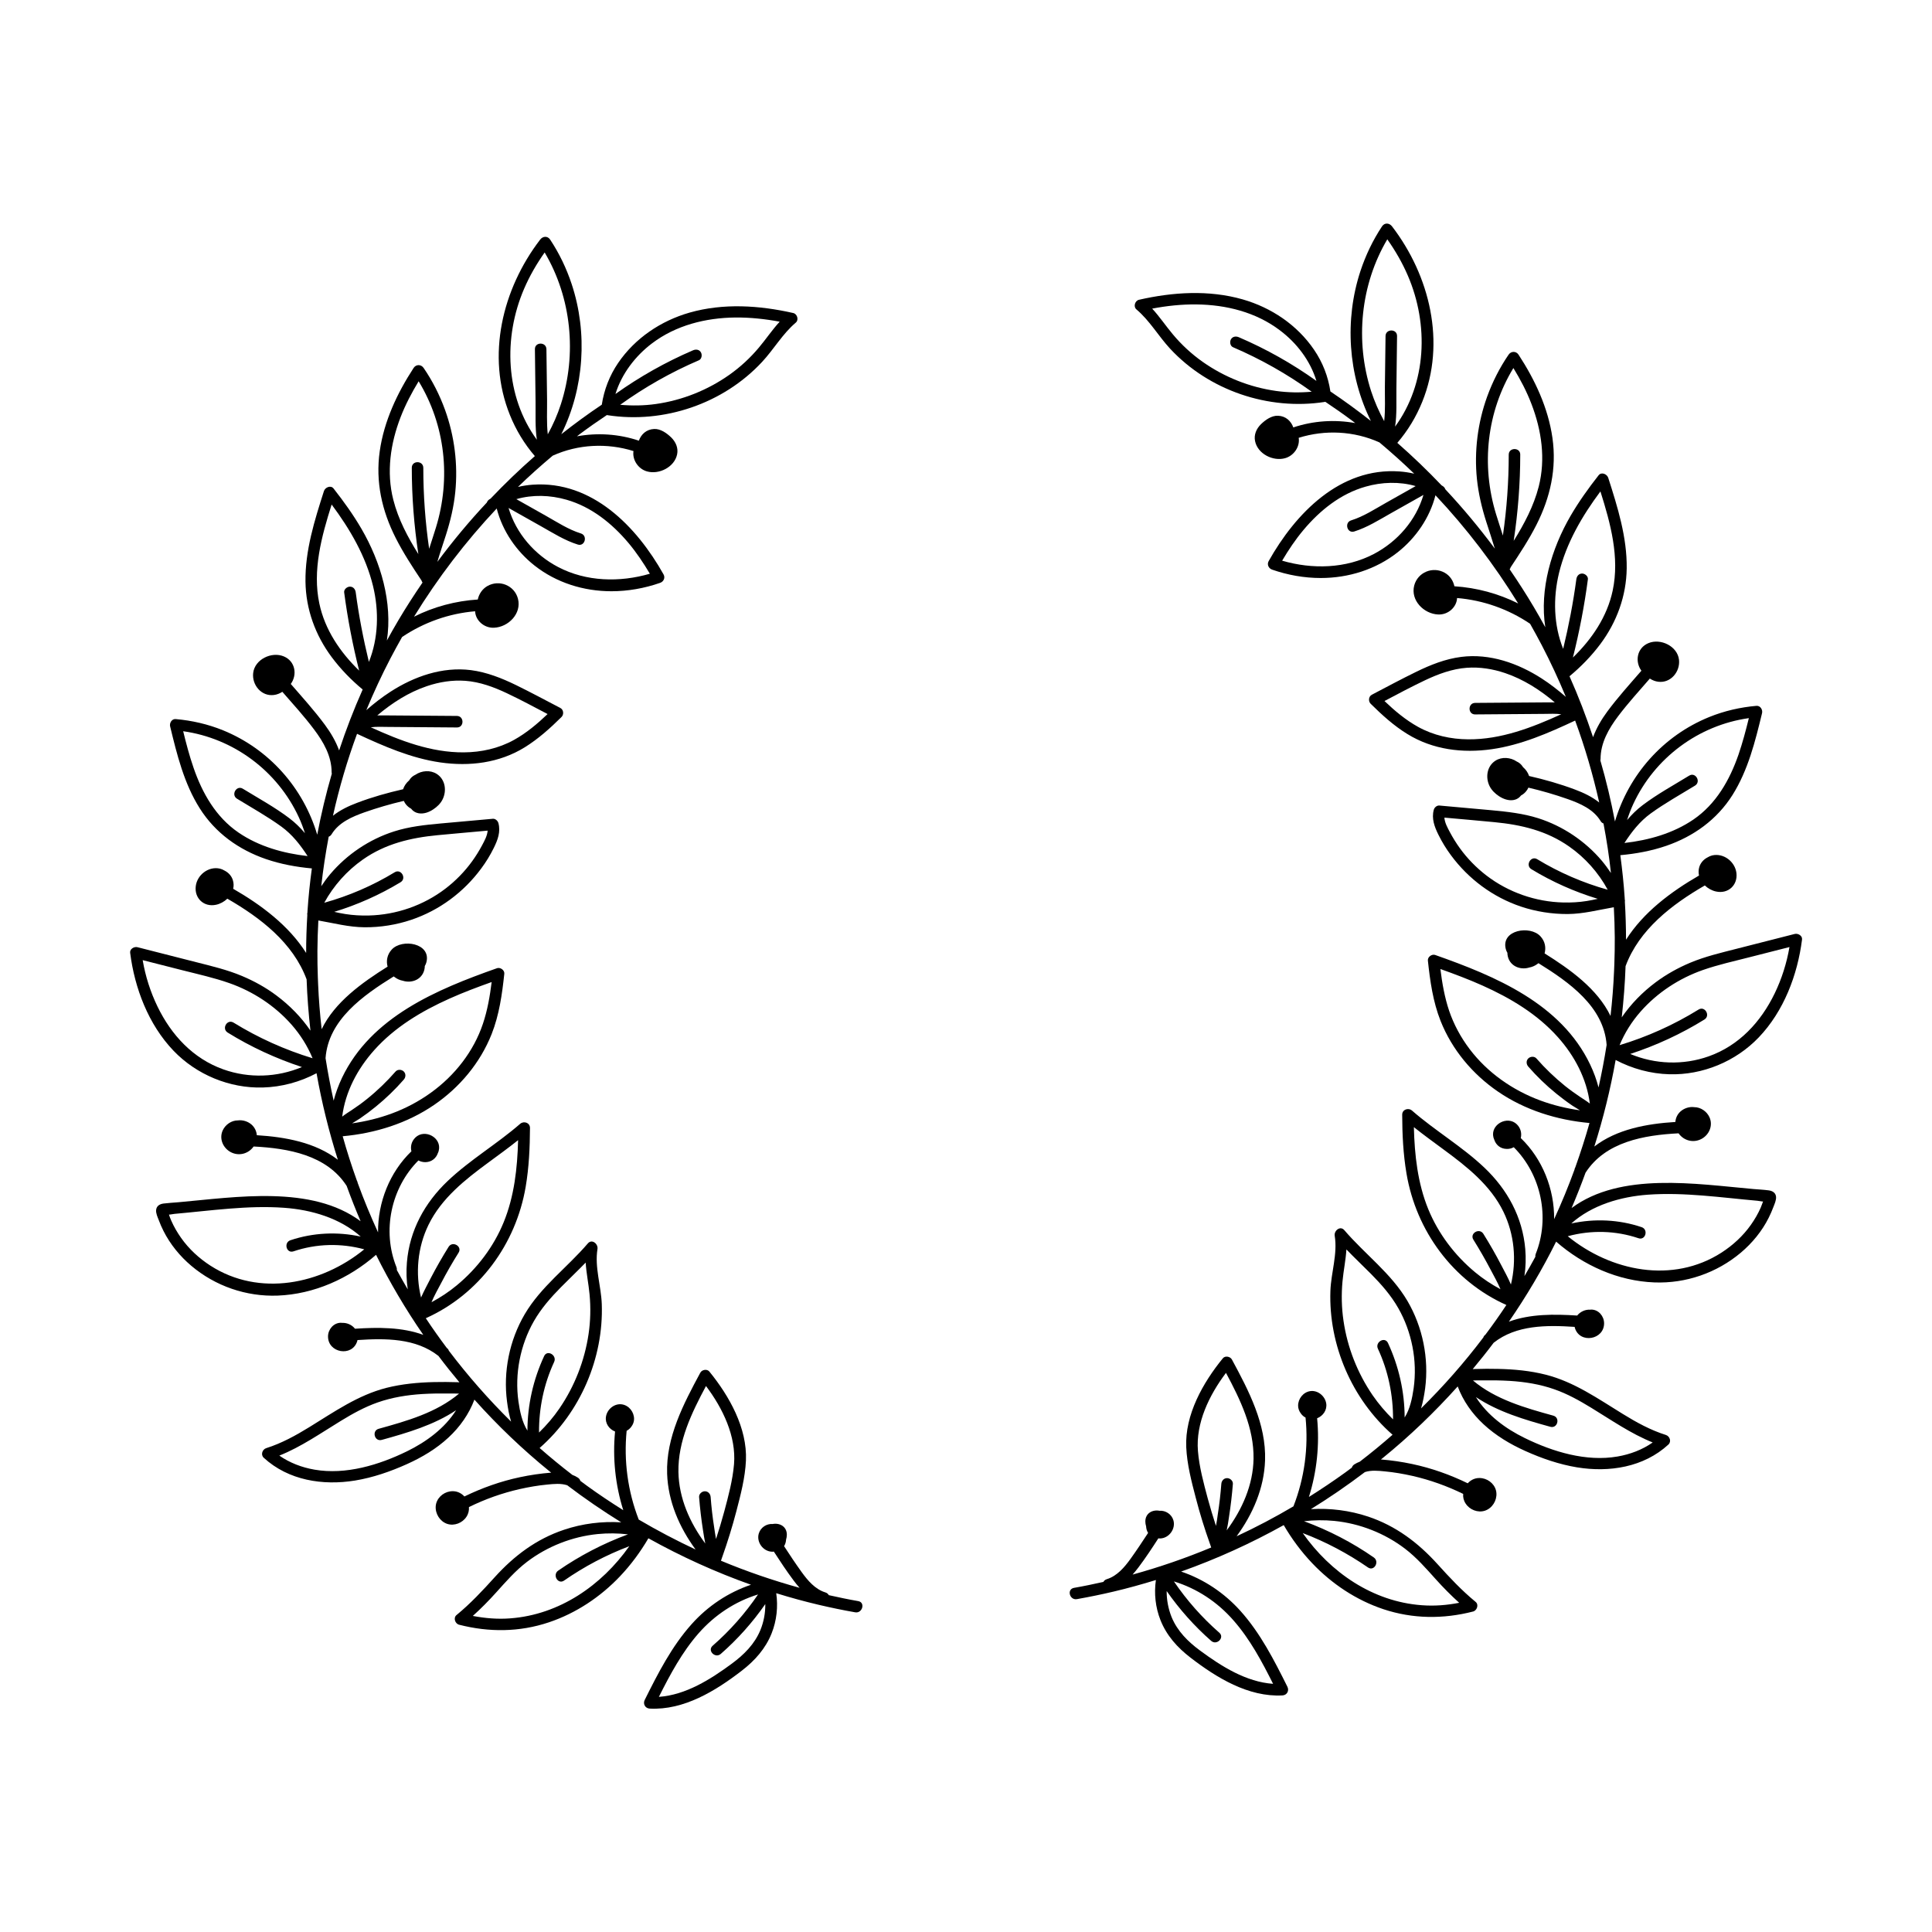
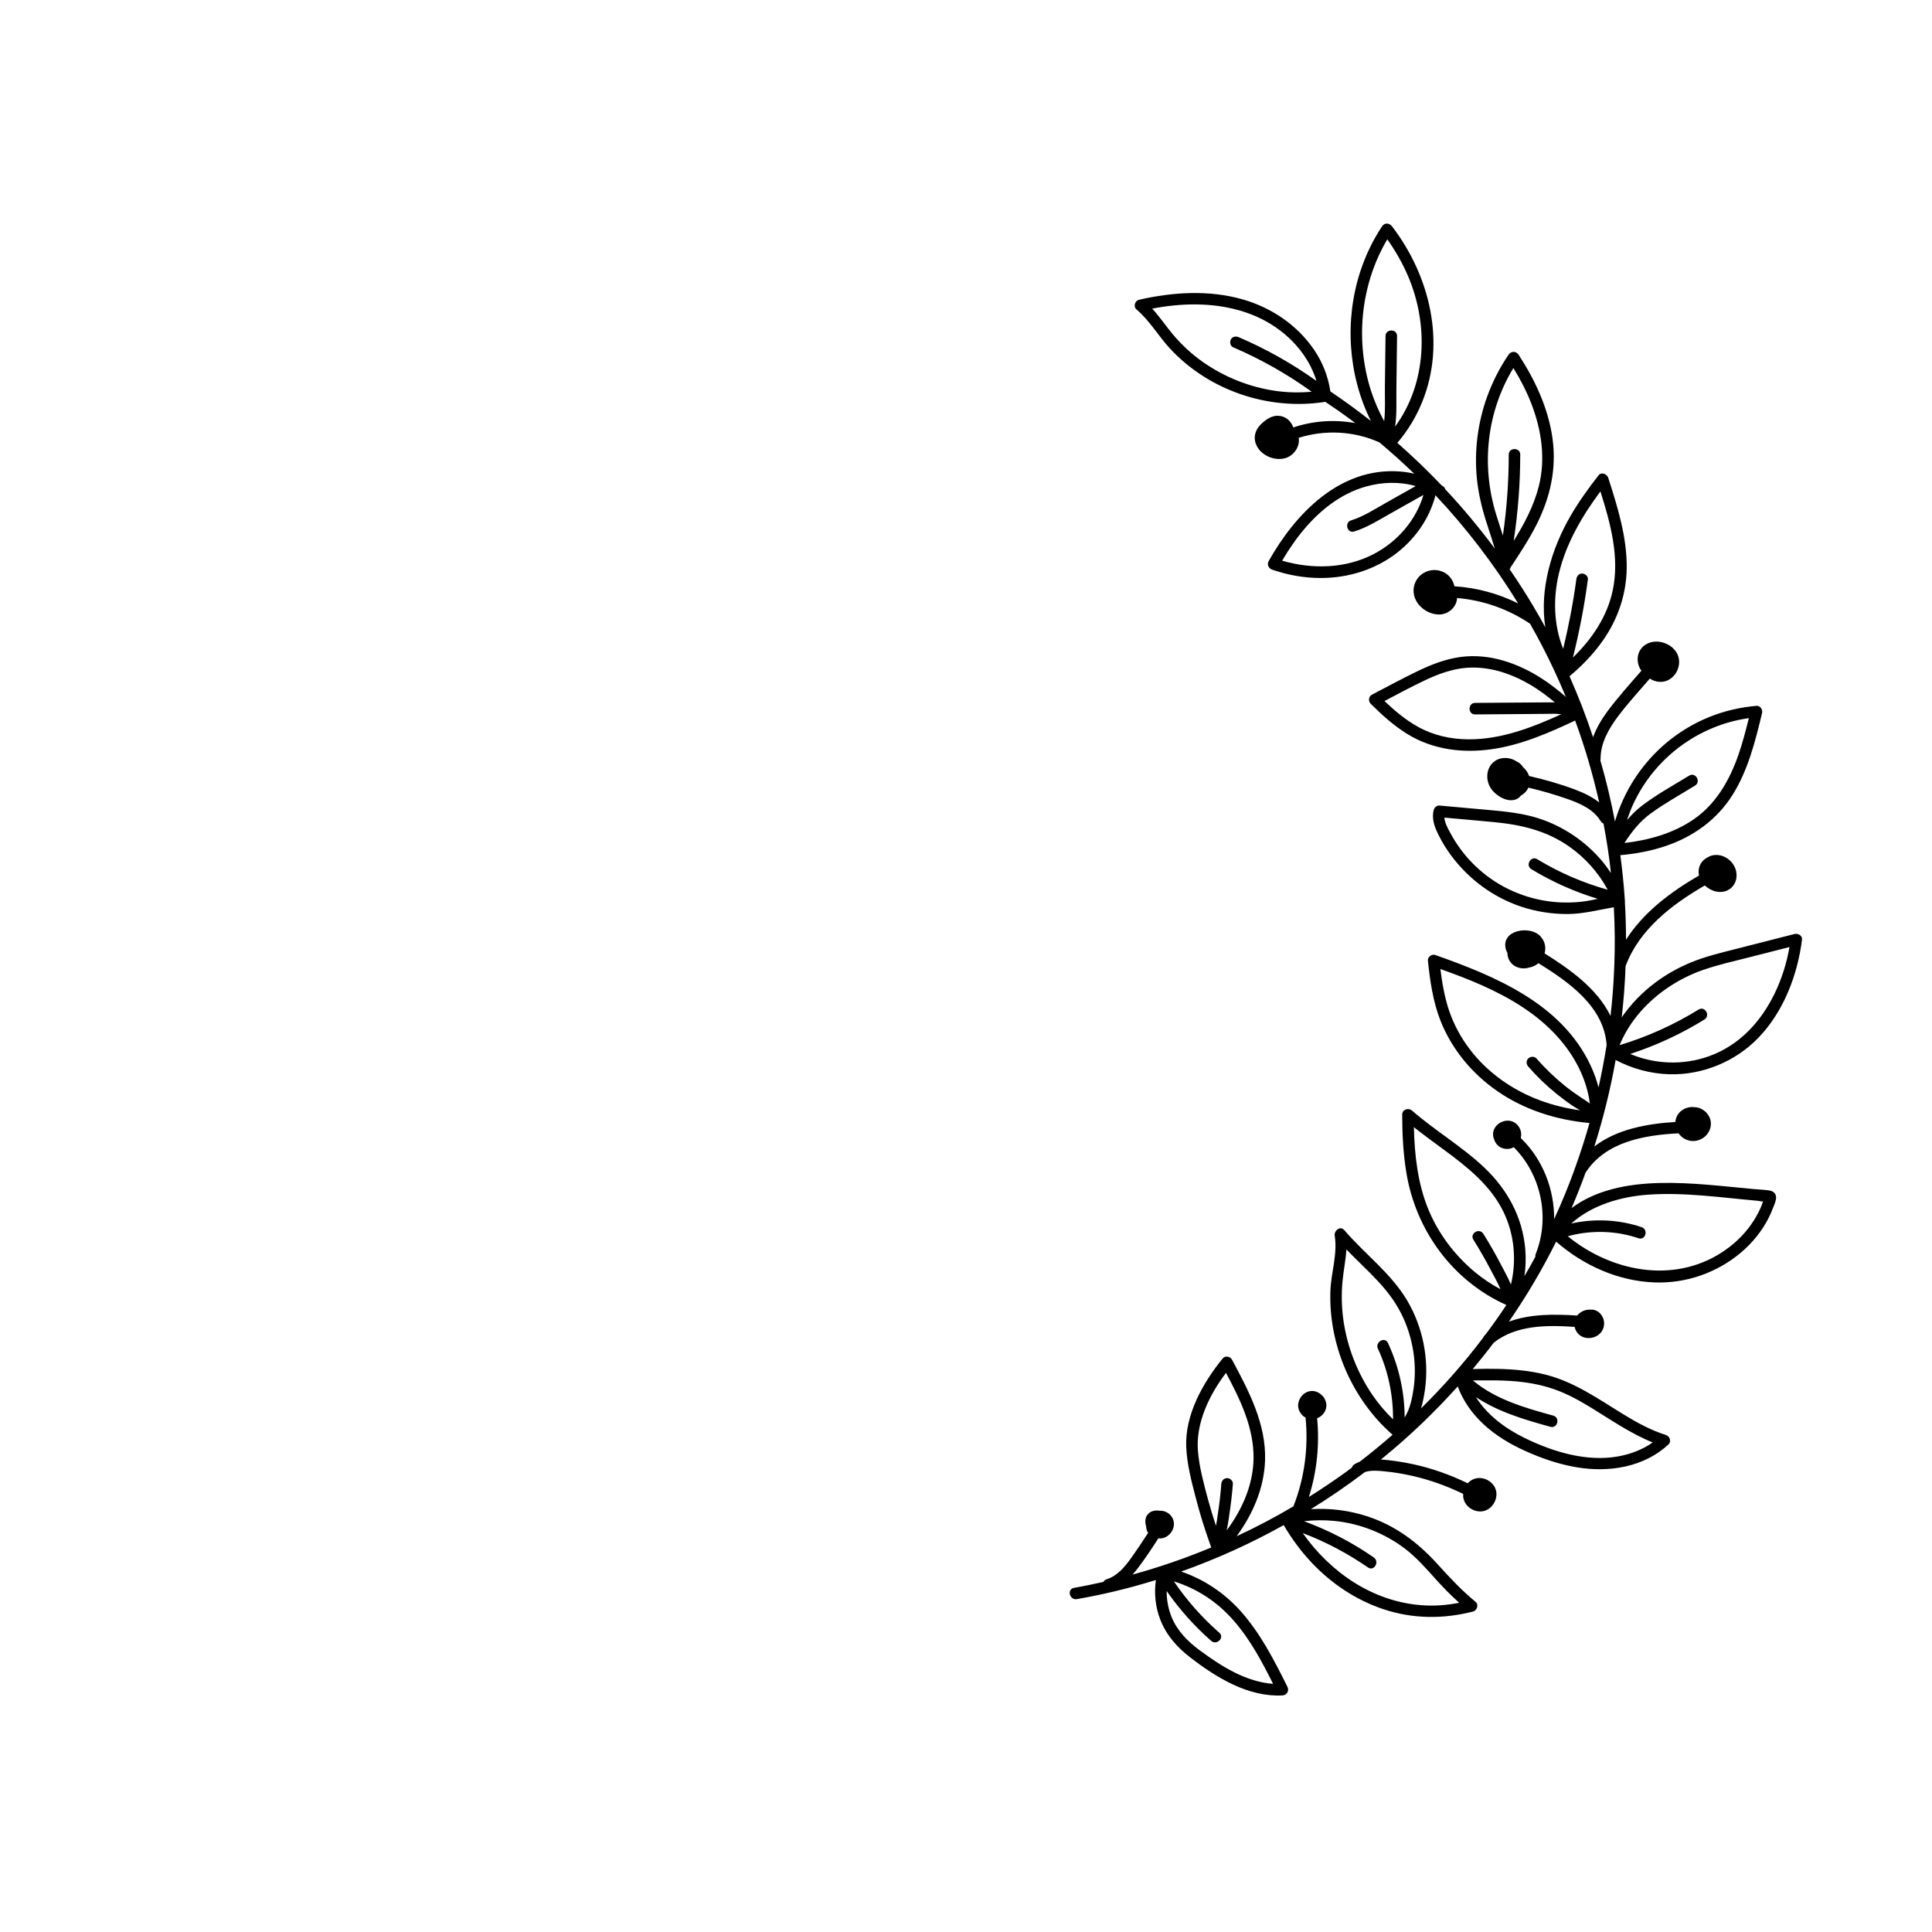
<svg xmlns="http://www.w3.org/2000/svg" fill="#000000" width="800px" height="800px" version="1.1" viewBox="144 144 512 512">
  <g>
-     <path d="m371.43 568.31c-2.613-0.453-5.211-1-7.789-1.578-0.172-0.312-0.453-0.578-0.891-0.719-2.754-0.844-4.691-3.16-6.32-5.414-1.609-2.238-3.144-4.535-4.644-6.852 0.328-0.516 0.5-1.125 0.531-1.738 0.125-0.422 0.203-0.844 0.203-1.266 0.016-2.207-1.91-3.223-3.769-2.863-1.578-0.125-3.191 0.891-3.676 2.551-0.641 2.238 1.125 4.66 3.441 4.785 0.156 0.016 0.297 0 0.438-0.016h0.125c1.672 2.582 3.379 5.164 5.227 7.633 0.5 0.672 1.031 1.328 1.594 1.957-7.086-1.957-14.047-4.348-20.836-7.18 0.094-0.281 0.188-0.547 0.281-0.828 0.016-0.031 0.016-0.047 0.031-0.078 1.422-4.019 2.691-8.086 3.769-12.219 1.141-4.379 2.332-8.902 2.535-13.438 0.375-8.605-4.426-17.113-9.699-23.574-0.609-0.75-1.973-0.5-2.394 0.312-4.441 8.242-9.121 17.113-8.793 26.766 0.25 7.352 3.238 14.219 7.539 20.086-5.148-2.41-10.168-5.051-15.062-7.93-2.91-7.508-3.988-15.535-3.207-23.527 0.5-0.266 0.922-0.641 1.25-1.094 0.438-0.578 0.719-1.297 0.719-2.019 0.016-1.863-1.344-3.613-3.207-3.894-2.004-0.297-3.926 1.281-4.238 3.254-0.281 1.738 0.828 3.332 2.41 3.941-0.672 7.023 0.062 14.141 2.176 20.852-3.285-2.066-6.508-4.207-9.652-6.492-0.578-0.422-1.141-0.844-1.723-1.281-0.094-0.312-0.281-0.609-0.641-0.844-0.469-0.312-0.953-0.547-1.469-0.734-2.973-2.285-5.867-4.66-8.684-7.133 10.777-9.434 16.973-23.824 16.473-38.121-0.172-4.832-1.926-9.793-1.141-14.609 0.219-1.344-1.453-2.769-2.551-1.484-5.445 6.367-12.422 11.434-16.723 18.754-4.066 6.93-5.742 15.234-4.691 23.184 0.219 1.723 0.547 3.551 1.078 5.289-5.945-5.867-11.465-12.141-16.504-18.801-0.062-0.234-0.219-0.469-0.469-0.672-0.031-0.016-0.047-0.031-0.078-0.062-1.926-2.566-3.785-5.195-5.555-7.867 14.156-6.352 23.887-19.648 26.469-34.836 0.875-5.148 1.109-10.371 1.141-15.598 0-1.391-1.641-1.926-2.613-1.078-6.148 5.352-13.266 9.512-19.195 15.141-6.102 5.789-10.105 13.109-10.809 21.555-0.203 2.394-0.125 4.801 0.219 7.164-1-1.688-1.957-3.41-2.894-5.129 0.031-0.219 0.016-0.469-0.094-0.75-3.863-9.605-1.453-21.008 5.82-28.281 0.547 0.297 1.203 0.469 1.926 0.453 1.656-0.062 2.785-1.109 3.223-2.394 0.094-0.203 0.188-0.406 0.234-0.641 0.875-3.457-3.707-5.914-6.195-3.488-1.062 1.047-1.344 2.41-1.047 3.644-5.758 5.539-8.918 13.531-8.84 21.492-1.973-4.301-3.785-8.668-5.398-13.125-0.016-0.203-0.094-0.406-0.219-0.625-1.391-3.863-2.644-7.773-3.754-11.73 8.605-0.781 17.082-3.41 24.246-8.32 6.758-4.629 12.188-11.105 15.219-18.738 2.019-5.098 2.785-10.574 3.363-16.004 0.109-0.953-1.062-1.785-1.941-1.469-15.926 5.617-33.352 12.859-41.078 29.062-0.922 1.957-1.672 3.973-2.207 6.039-0.828-3.723-1.547-7.492-2.144-11.262 0.734-10.168 9.98-16.645 18.066-21.664 0.016 0.016 0.031 0.031 0.062 0.047 0.094 0.078 0.188 0.141 0.281 0.203 0.594 0.438 1.297 0.75 2.066 0.891 2.457 0.797 5.445-0.406 5.805-3.473 0.016-0.125 0.016-0.266 0.016-0.406 0.188-0.328 0.344-0.672 0.438-1.047 1.266-5.035-6.445-6.305-9.184-3.348-1.25 1.359-1.516 3.035-1.109 4.535-6.789 4.254-14.016 9.418-17.473 16.582-0.453-3.957-0.766-7.914-0.938-11.902l-0.078-1.941c-0.078-2.301-0.125-4.598-0.109-6.914 0.016-2.691 0.109-5.383 0.25-8.055 4.098 0.703 8.039 1.77 12.25 1.801 4.176 0.031 8.398-0.641 12.359-1.973 7.445-2.504 13.906-7.305 18.566-13.625 1.266-1.703 2.379-3.519 3.316-5.43 1.031-2.082 1.863-4.269 1.219-6.602-0.172-0.594-0.812-1.188-1.469-1.125-4.629 0.422-9.246 0.828-13.875 1.25-4.144 0.375-8.336 0.828-12.328 2.113-6.523 2.082-12.453 6.07-16.879 11.293-0.875 1.031-1.656 2.113-2.394 3.223 0.484-4.394 1.156-8.777 1.973-13.125 0.297-0.109 0.562-0.312 0.766-0.641 1.895-3.129 5.398-4.644 8.715-5.82 3.41-1.203 6.898-2.207 10.418-3.035 0.188 0.391 0.422 0.781 0.75 1.141 0.375 0.406 0.766 0.703 1.188 0.922 0.438 0.578 1.047 1.031 1.895 1.203 1.406 0.281 2.848-0.25 4.004-1.031 0.984-0.656 1.895-1.516 2.426-2.582 1.172-2.301 0.766-5.32-1.516-6.789-1.703-1.094-4.019-0.906-5.664 0.219-0.203 0.094-0.406 0.203-0.609 0.344-0.438 0.297-0.766 0.688-1.047 1.141-0.75 0.641-1.312 1.453-1.609 2.348-4.113 0.938-8.195 2.082-12.141 3.582-2.301 0.859-4.551 1.941-6.445 3.441 1.641-7.367 3.769-14.625 6.383-21.711 7.055 3.285 14.312 6.461 22.07 7.586 7.742 1.109 15.645 0.156 22.387-4.019 3.582-2.223 6.742-5.066 9.73-8.023 0.672-0.672 0.562-1.941-0.312-2.394-3.91-2.035-7.789-4.129-11.73-6.055-3.801-1.848-7.758-3.426-11.984-3.973-7.539-0.953-15.031 1.672-21.305 5.727-2.254 1.453-4.379 3.113-6.398 4.879 1.926-4.644 4.051-9.23 6.383-13.703 1-1.91 2.035-3.801 3.098-5.68 5.789-3.894 12.438-6.242 19.352-6.82 0.078 2.348 2.301 4.473 4.988 4.363 3.832-0.156 7.383-3.754 6.367-7.68-0.906-3.519-4.926-5.164-8.086-3.379-1.375 0.781-2.254 2.129-2.566 3.582-5.883 0.375-11.637 1.91-16.895 4.551 6.305-10.262 13.656-19.898 21.914-28.672 1.531 5.977 5.195 11.309 10.012 15.109 5.789 4.566 13.031 6.82 20.383 6.82 4.379 0 8.762-0.781 12.906-2.223 0.938-0.328 1.422-1.344 0.906-2.254-7.117-12.672-18.93-24.871-34.68-23.762-1.312 0.094-2.613 0.297-3.894 0.594 2.973-2.879 6.055-5.633 9.215-8.289 6.727-3.035 14.391-3.41 21.398-1.219-0.359 2.316 1.25 4.754 3.598 5.398 3.191 0.891 7.258-1.141 7.961-4.504 0.359-1.688-0.344-3.301-1.547-4.488-1.172-1.141-2.832-2.332-4.535-2.254-2.066 0.094-3.441 1.406-4.051 3.098-5.305-1.785-10.965-2.144-16.41-1.156 0.25-0.188 0.5-0.391 0.75-0.578 2.348-1.754 4.754-3.441 7.195-5.066 0.062 0.016 0.109 0.031 0.172 0.047 14.906 2.301 30.66-3.035 40.953-14.125 3.113-3.348 5.414-7.43 8.918-10.402 0.875-0.734 0.391-2.316-0.672-2.551-8.98-2.035-18.52-2.66-27.469-0.109-7.602 2.176-14.453 6.773-18.93 13.344-2.269 3.332-3.723 7.086-4.332 11.059-3.676 2.457-7.258 5.082-10.73 7.82 6.07-12.188 7.039-26.828 2.754-39.766-1.375-4.16-3.285-8.148-5.711-11.809-0.688-1.031-1.941-0.922-2.644 0-10.027 13.078-14.344 30.816-8.023 46.477 1.609 3.988 3.816 7.648 6.617 10.902-4.082 3.566-7.992 7.336-11.73 11.262l-0.375 0.234c-0.312 0.219-0.516 0.5-0.609 0.797-4.676 4.988-9.059 10.246-13.125 15.738 0.688-2.363 1.5-4.707 2.254-7.07 1.188-3.723 2.098-7.492 2.488-11.387 0.75-7.336-0.203-14.891-2.707-21.82-1.422-3.926-3.316-7.68-5.68-11.121-0.656-0.969-1.988-1-2.644 0-4.348 6.664-7.852 14.125-8.98 22.055-1.156 8.086 0.562 15.785 4.238 23.027 1.988 3.926 4.394 7.602 6.836 11.262 0.047 0.203 0.141 0.375 0.266 0.531-2.238 3.269-4.379 6.586-6.398 9.996-1.047 1.77-2.066 3.566-3.051 5.367 1.547-10.059-1.609-20.789-6.742-29.613-2.176-3.738-4.707-7.258-7.383-10.668-0.75-0.969-2.238-0.297-2.551 0.672-2.488 7.758-5.004 15.754-4.894 23.996 0.094 7.32 2.613 14.219 6.977 20.055 2.379 3.176 5.129 6.008 8.18 8.539-2.348 5.273-4.426 10.668-6.242 16.145-0.875-2.426-2.223-4.691-3.769-6.789-2.785-3.769-5.961-7.273-9.043-10.824 1.754-2.379 1.25-6.008-1.848-7.305-3.238-1.359-7.711 0.797-8.117 4.41-0.359 3.16 2.191 6.242 5.477 5.82 0.812-0.094 1.578-0.406 2.254-0.844 2.848 3.269 5.789 6.492 8.383 9.949 2.519 3.332 4.676 7.086 4.676 11.371 0 0.141 0.016 0.281 0.047 0.391-1.547 5.32-2.832 10.715-3.863 16.16-3.691-12.406-12.75-22.699-24.965-27.672-4.004-1.625-8.242-2.598-12.547-2.973-1.031-0.094-1.688 1.047-1.469 1.941 1.801 7.445 3.691 15.141 7.836 21.695 4.113 6.523 10.324 10.98 17.566 13.469 3.926 1.344 8.023 2.098 12.156 2.473-0.516 3.754-0.906 7.523-1.156 11.309-0.016 0.125-0.016 0.25-0.016 0.375-0.078 0.234-0.078 0.453-0.031 0.656-0.203 3.348-0.312 6.695-0.312 10.059-4.613-7.273-11.871-12.703-19.336-17.004 0.172-0.719 0.156-1.484-0.078-2.269-0.359-1.172-1.188-2.035-2.207-2.551-0.375-0.234-0.781-0.406-1.219-0.516-3.035-0.703-6.07 1.672-6.414 4.676-0.375 3.207 2.191 5.586 5.383 4.894 1.094-0.234 2.16-0.812 2.988-1.609 8.746 5.035 17.41 11.668 21.008 21.383 0.156 4.535 0.516 9.074 1.016 13.578-2.441-3.566-5.492-6.68-9.012-9.309-2.816-2.113-5.914-3.816-9.152-5.18-3.91-1.641-8.039-2.613-12.156-3.66l-15.52-3.957c-0.859-0.219-2.066 0.453-1.941 1.469 1.188 9.402 4.848 19.008 11.48 25.953 6.086 6.367 14.875 10.012 23.684 9.762 4.973-0.141 9.84-1.453 14.234-3.785 1.375 7.758 3.269 15.426 5.648 22.934-5.93-4.582-13.891-6.039-21.477-6.508-0.078-1.016-0.516-2.004-1.344-2.769-0.969-0.875-2.363-1.328-3.66-1.156-1.688-0.016-3.332 1.094-4.051 2.691-0.969 2.191 0.109 4.66 2.191 5.742 2.098 1.078 4.566 0.453 5.961-1.438 0.016-0.031 0.031-0.047 0.047-0.078 9.137 0.469 19.383 2.238 24.668 10.449 1.141 3.16 2.379 6.273 3.691 9.355-13-9.668-33.008-6.383-48.242-5.035-1.312 0.109-2.66 0.188-3.957 0.344-1 0.125-1.879 0.609-1.988 1.703-0.094 0.891 0.391 1.895 0.703 2.707 0.359 0.969 0.781 1.941 1.25 2.863 1.785 3.535 4.363 6.695 7.367 9.23 6.367 5.383 14.562 8.211 22.902 7.898 9.652-0.375 18.836-4.504 26.062-10.809 3.66 7.367 7.852 14.453 12.516 21.211-5.664-2.066-11.984-2.019-18.098-1.625-0.797-1.016-2.113-1.609-3.379-1.547-0.125-0.016-0.234-0.031-0.375-0.031-1.926 0.016-3.363 1.738-3.394 3.582-0.062 4.426 6.43 5.57 7.742 1.281 0.031-0.094 0.031-0.188 0.062-0.281 7.383-0.484 15.426-0.547 21.461 4.207 1.785 2.379 3.644 4.707 5.555 6.992-0.172-0.016-0.344-0.016-0.531-0.031-2.082-0.062-4.16-0.078-6.227-0.031-4.223 0.094-8.492 0.5-12.594 1.531-7.539 1.926-13.875 6.383-20.414 10.402-3.613 2.223-7.352 4.285-11.418 5.57-1.047 0.328-1.547 1.754-0.672 2.551 6.539 6.008 15.66 7.43 24.184 6.039 4.754-0.781 9.371-2.379 13.75-4.348 4.004-1.801 7.82-4.066 11.043-7.07 3.004-2.785 5.414-6.195 6.852-10.027 6.117 6.852 12.781 13.219 19.93 19.023l0.422 0.328c-2.769 0.219-5.555 0.625-8.273 1.203-5.098 1.078-10.043 2.832-14.734 5.113-0.938-1.031-2.285-1.594-3.816-1.344-1.957 0.312-3.629 1.91-3.785 3.926-0.141 2.004 1.109 4.019 3.035 4.676 1.879 0.625 4.051-0.234 5.113-1.879 0.547-0.844 0.719-1.723 0.656-2.566 4.285-2.113 8.777-3.707 13.438-4.769 2.426-0.547 4.879-0.969 7.352-1.203 1.738-0.172 3.598-0.359 5.258 0.188 4.613 3.504 9.387 6.773 14.312 9.824-5.113-0.312-10.293 0.328-15.172 1.973-7.336 2.457-13.234 6.898-18.379 12.594-3.191 3.535-6.414 6.977-10.105 10.012-0.906 0.734-0.359 2.285 0.672 2.551 7.93 2.035 15.988 1.988 23.793-0.625 7.195-2.41 13.656-6.711 18.867-12.203 2.894-3.051 5.398-6.445 7.523-10.074 8.699 4.848 17.801 8.98 27.188 12.312-6.023 2.035-11.434 5.633-15.707 10.418-5.305 5.914-8.934 13.047-12.453 20.102-0.531 1.062 0.125 2.238 1.312 2.301 9.043 0.484 17.488-4.707 24.387-10.027 3.473-2.676 6.32-5.852 7.945-9.949 1.328-3.363 1.723-7.039 1.203-10.605 3.723 1.156 7.492 2.191 11.277 3.082 3.207 0.75 6.43 1.422 9.668 1.988 1.902 0.316 2.731-2.641 0.789-2.969zm-131.27-196.52c5.977-4.191 12.656-5.773 19.836-6.461 4.41-0.422 8.824-0.797 13.234-1.203-0.094 1.359-0.844 2.707-1.469 3.879-0.781 1.469-1.656 2.879-2.629 4.223-1.973 2.738-4.394 5.211-7.07 7.258-5.82 4.457-13.031 6.961-20.352 7.133-2.066 0.047-4.16-0.062-6.211-0.391-0.984-0.156-1.957-0.359-2.926-0.578 6.164-1.879 12.078-4.519 17.582-7.852 1.672-1.016 0.141-3.66-1.547-2.644-5.836 3.551-12.109 6.258-18.676 8.086 2.469-4.519 6.004-8.492 10.227-11.449zm24.918-38.059c-4.223-0.031-8.461-0.062-12.688-0.094-2.113-0.016-4.223-0.031-6.336-0.047h-2.066c3.926-3.316 8.289-6.117 13.156-7.758 3.285-1.109 6.711-1.656 10.168-1.406 3.863 0.281 7.57 1.656 11.043 3.301 3.644 1.723 7.195 3.629 10.762 5.508-2.723 2.598-5.602 5.019-8.902 6.852-4.082 2.254-8.652 3.269-13.297 3.301-8.684 0.062-16.863-3.098-24.652-6.648 1.484-0.188 3.019-0.109 4.519-0.094 2.035 0.016 4.066 0.031 6.102 0.047 4.066 0.031 8.133 0.062 12.203 0.094 1.961 0.027 1.961-3.039-0.012-3.055zm51.715-98.738c6.336-4.801 14.25-6.773 22.102-6.852 3.941-0.031 7.867 0.391 11.73 1.109-1.973 2.144-3.598 4.582-5.477 6.82-2.301 2.754-4.957 5.211-7.883 7.273-5.773 4.066-12.484 6.742-19.477 7.727-3.113 0.438-6.289 0.484-9.434 0.203 6.508-4.676 13.484-8.637 20.852-11.793 0.766-0.328 0.922-1.438 0.547-2.098-0.453-0.781-1.328-0.875-2.098-0.547-7.242 3.113-14.125 6.992-20.555 11.574 1.652-5.344 5.25-10.055 9.691-13.418zm-33.898-14.469c1.453-3.394 3.316-6.602 5.445-9.621 7.102 12 8.59 26.938 4.301 40.203-0.891 2.769-2.066 5.445-3.473 7.992-0.344-3.019-0.156-6.164-0.188-9.121-0.062-4.473-0.109-8.965-0.172-13.438-0.031-1.973-3.082-1.973-3.051 0l0.172 13.938c0.047 3.285-0.156 6.742 0.344 10.059-8.383-11.477-8.945-27.074-3.379-40.012zm15.035 64.84c-3.316-1.031-6.32-3.019-9.324-4.707-2.598-1.453-5.18-2.926-7.773-4.379 4.285-1.234 8.949-1.094 13.297 0.156 6.586 1.879 12.078 6.289 16.426 11.465 2.129 2.535 3.973 5.305 5.664 8.148-7.977 2.332-16.863 2.129-24.324-1.785-6.242-3.269-11.121-8.902-13.125-15.645 2.879 1.625 5.758 3.238 8.637 4.863 3.144 1.77 6.258 3.754 9.715 4.832 1.887 0.586 2.684-2.371 0.809-2.949zm-44.801-17.41c0 7.664 0.594 15.312 1.738 22.887-2.816-4.504-5.32-9.215-6.633-14.375-1.879-7.336-0.766-14.938 1.926-21.914 1.281-3.316 2.941-6.477 4.785-9.512 7.07 11.637 8.59 25.719 4.582 38.762-0.578 1.879-1.203 3.754-1.801 5.633-1.031-7.102-1.547-14.266-1.547-21.445 0-1.992-3.051-2.008-3.051-0.035zm-13.953 53.766c-5.035-4.879-9.074-10.824-10.543-17.754-1.879-8.809 0.578-17.801 3.254-26.266 4.863 6.523 9.059 13.703 10.98 21.648 1.594 6.617 1.422 13.766-1.109 20.07-1.469-6.07-2.66-12.219-3.488-18.426-0.109-0.828-0.625-1.516-1.531-1.531-0.734 0-1.641 0.703-1.531 1.531 0.918 6.977 2.246 13.891 3.969 20.727zm-31.961 42.922c-6.008-4.098-9.621-10.465-11.934-17.207-1.094-3.16-1.941-6.398-2.738-9.652 13.328 1.863 24.965 10.512 30.629 22.762 0.641 1.375 1.172 2.801 1.641 4.254-1.219-1.438-2.566-2.769-4.129-3.957-3.863-2.926-8.195-5.289-12.328-7.82-1.672-1.031-3.223 1.609-1.547 2.644 3.926 2.41 8.008 4.676 11.746 7.383 2.926 2.129 5.035 4.863 6.961 7.82-6.457-0.734-12.902-2.535-18.301-6.227zm-2.879 53c6.164 3.816 12.781 6.867 19.68 9.137-6.586 2.754-14.016 3.035-20.805 0.625-8.039-2.848-13.812-9.105-17.473-16.66-1.879-3.879-3.207-8.039-3.926-12.297l10.574 2.691c4.129 1.047 8.336 1.973 12.375 3.394 6.289 2.207 12.078 5.992 16.488 10.996 2.332 2.644 4.238 5.664 5.586 8.918-7.352-2.238-14.375-5.398-20.93-9.434-1.711-1.047-3.242 1.594-1.57 2.629zm38.828 4.66c5.445-6.102 12.547-10.34 19.945-13.656 3.66-1.641 7.414-3.051 11.184-4.394-0.469 3.754-1.109 7.477-2.316 11.059-1.219 3.644-3.082 7.07-5.414 10.137-4.754 6.273-11.434 10.949-18.785 13.656-3.394 1.25-6.914 2.098-10.48 2.598 0.688-0.453 1.438-0.844 2.051-1.266 1.469-1 2.894-2.066 4.269-3.191 2.66-2.16 5.129-4.551 7.383-7.133 0.547-0.625 0.609-1.547 0-2.16-0.547-0.547-1.609-0.625-2.16 0-2.316 2.644-4.848 5.098-7.586 7.289-1.312 1.062-2.691 2.051-4.113 2.988-0.828 0.547-1.688 1.062-2.457 1.688 0.816-6.57 4.051-12.668 8.48-17.613zm-43.395 57.113c-3.004-1.941-5.711-4.426-7.773-7.352-1.016-1.438-1.91-2.973-2.613-4.582-0.234-0.516-0.422-1.047-0.609-1.594 0.5-0.016 1.078-0.172 1.516-0.203 9.574-0.844 19.367-2.301 28.984-1.609 7.289 0.516 14.859 2.754 20.32 7.633-6.164-1.344-12.641-1.047-18.629 0.969-1.863 0.625-1.062 3.582 0.812 2.941 6.086-2.051 12.594-2.207 18.754-0.531-11.414 9.316-27.809 12.664-40.762 4.328zm55.812 8.445c-1.547-6.414-0.938-13.312 1.988-19.289 3.441-7.039 9.715-11.984 15.895-16.52 2.629-1.941 5.289-3.848 7.836-5.898-0.188 7.398-1 14.844-3.816 21.742-2.644 6.492-7.023 12.25-12.406 16.707-2.082 1.738-4.348 3.223-6.727 4.504 0.734-1.77 1.703-3.457 2.566-5.098 1.422-2.738 2.973-5.43 4.613-8.039 1.047-1.672-1.594-3.207-2.644-1.547-1.688 2.707-3.285 5.492-4.754 8.32-0.828 1.645-1.781 3.352-2.551 5.117zm-10.418 37.73c6.789-1.879 13.828-3.941 19.711-7.867-3.035 4.801-7.867 8.367-13.016 10.887-7.398 3.613-16.223 6.305-24.512 4.863-3.348-0.578-6.555-1.801-9.324-3.723 5.805-2.316 10.965-5.945 16.301-9.199 3.098-1.895 6.305-3.676 9.73-4.879 3.816-1.344 7.836-1.988 11.855-2.238 2.332-0.141 4.66-0.172 6.992-0.141 0.891 0.016 1.816-0.016 2.754 0.031-6.008 5.051-13.859 7.258-21.305 9.324-1.891 0.52-1.094 3.473 0.812 2.941zm43.035-22.211c-2.879 6.211-4.41 12.938-4.426 19.758-1.422-2.269-2.004-5.129-2.379-7.711-0.516-3.66-0.406-7.445 0.312-11.074 0.703-3.582 1.957-7.039 3.769-10.215 1.926-3.363 4.473-6.273 7.195-9.027 2.16-2.191 4.394-4.301 6.539-6.508 0.172 2.816 0.766 5.586 1.031 8.43 0.328 3.488 0.25 7.039-0.266 10.512-1.047 7.055-3.691 13.812-7.711 19.695-1.578 2.316-3.41 4.441-5.414 6.398-0.047-6.445 1.281-12.844 4.004-18.707 0.816-1.785-1.828-3.336-2.656-1.551zm-8.918 69.5c-3.41 0.266-6.695-0.016-9.98-0.641 2.176-1.957 4.223-4.035 6.18-6.211 2.582-2.863 5.113-5.789 8.195-8.133 5.383-4.098 11.984-6.68 18.707-7.352 2.691-0.266 5.383-0.234 8.039 0.078-6.539 2.41-12.75 5.633-18.488 9.605-1.609 1.109-0.078 3.769 1.547 2.644 5.383-3.738 11.168-6.789 17.285-9.105-7.332 10.402-18.516 18.129-31.484 19.113zm53.969-24.184c-0.422-2.644-0.719-5.289-0.922-7.961-0.062-0.828-0.656-1.531-1.531-1.531-0.781 0-1.594 0.703-1.531 1.531 0.234 2.941 0.578 5.867 1.031 8.777 0.188 1.156 0.359 2.363 0.609 3.535-4.098-5.508-6.992-12.016-7.117-18.945-0.141-8.18 3.519-15.707 7.305-22.793 4.441 5.898 8.039 13.297 7.43 20.711-0.359 4.238-1.5 8.477-2.598 12.578-0.656 2.441-1.391 4.848-2.176 7.258-0.203-1.062-0.344-2.144-0.5-3.16zm12.266 27.281c-1.531 3.738-4.379 6.555-7.586 8.918-5.648 4.16-12.172 8.289-19.32 8.793 2.973-5.93 6.148-11.855 10.527-16.848 4.285-4.863 9.652-8.414 15.754-10.293-3.41 5.019-7.445 9.59-12.031 13.594-1.484 1.297 0.688 3.457 2.16 2.16 4.457-3.894 8.414-8.336 11.793-13.203 0.031 2.359-0.406 4.688-1.297 6.879z" />
    <path d="m429.38 567.79c3.238-0.578 6.477-1.234 9.668-1.988 3.801-0.891 7.555-1.941 11.277-3.082-0.516 3.566-0.125 7.242 1.203 10.605 1.625 4.113 4.473 7.273 7.945 9.949 6.898 5.32 15.359 10.512 24.387 10.027 1.203-0.062 1.848-1.234 1.312-2.301-3.519-7.055-7.148-14.188-12.453-20.102-4.285-4.769-9.684-8.383-15.707-10.418 9.387-3.332 18.488-7.461 27.188-12.312 2.113 3.629 4.629 7.023 7.523 10.074 5.211 5.492 11.668 9.793 18.867 12.203 7.805 2.598 15.863 2.66 23.793 0.625 1.031-0.266 1.578-1.816 0.672-2.551-3.691-3.035-6.914-6.477-10.105-10.012-5.148-5.695-11.043-10.137-18.379-12.594-4.879-1.625-10.059-2.285-15.172-1.973 4.926-3.051 9.699-6.32 14.312-9.824 1.656-0.547 3.519-0.359 5.258-0.188 2.473 0.234 4.926 0.656 7.352 1.203 4.66 1.062 9.152 2.676 13.438 4.769-0.078 0.844 0.094 1.723 0.656 2.566 1.062 1.641 3.238 2.504 5.113 1.879 1.926-0.641 3.191-2.676 3.035-4.676-0.141-2.019-1.832-3.613-3.785-3.926-1.547-0.25-2.879 0.312-3.816 1.344-4.691-2.285-9.637-4.035-14.734-5.113-2.723-0.578-5.492-0.984-8.273-1.203l0.422-0.328c7.148-5.805 13.797-12.188 19.93-19.023 1.422 3.832 3.848 7.242 6.852 10.027 3.223 2.988 7.039 5.273 11.043 7.07 4.379 1.973 8.996 3.566 13.75 4.348 8.523 1.391 17.645-0.031 24.184-6.039 0.875-0.812 0.375-2.223-0.672-2.551-4.066-1.281-7.789-3.332-11.418-5.57-6.539-4.019-12.875-8.492-20.414-10.402-4.113-1.047-8.367-1.438-12.594-1.531-2.082-0.047-4.16-0.047-6.227 0.031-0.172 0-0.344 0.016-0.531 0.031 1.91-2.285 3.769-4.613 5.555-6.992 6.023-4.754 14.078-4.691 21.461-4.207 0.016 0.094 0.031 0.188 0.062 0.281 1.312 4.285 7.805 3.144 7.742-1.281-0.031-1.863-1.469-3.582-3.394-3.582-0.125 0-0.25 0.016-0.359 0.031-1.25-0.078-2.566 0.531-3.379 1.547-6.117-0.391-12.438-0.453-18.098 1.625 4.66-6.758 8.855-13.844 12.516-21.211 7.227 6.305 16.41 10.449 26.062 10.809 8.336 0.312 16.52-2.519 22.902-7.898 3.019-2.551 5.602-5.695 7.367-9.23 0.469-0.938 0.891-1.895 1.25-2.863 0.312-0.812 0.781-1.816 0.703-2.707-0.109-1.094-0.984-1.578-1.988-1.703-1.312-0.172-2.644-0.234-3.957-0.344-15.234-1.344-35.242-4.613-48.242 5.035 1.312-3.082 2.551-6.195 3.691-9.355 5.289-8.227 15.551-9.98 24.668-10.449 0.016 0.031 0.031 0.047 0.047 0.078 1.391 1.895 3.863 2.519 5.961 1.438 2.082-1.078 3.16-3.551 2.191-5.742-0.703-1.594-2.363-2.707-4.051-2.707-1.297-0.172-2.691 0.281-3.66 1.156-0.828 0.75-1.266 1.738-1.344 2.769-7.586 0.469-15.551 1.926-21.477 6.508 2.379-7.508 4.269-15.172 5.648-22.934 4.394 2.316 9.262 3.644 14.234 3.785 8.809 0.25 17.598-3.394 23.684-9.762 6.633-6.93 10.293-16.551 11.48-25.953 0.125-1.016-1.078-1.688-1.941-1.469l-15.52 3.957c-4.098 1.047-8.227 2.019-12.156 3.66-3.238 1.359-6.336 3.082-9.152 5.18-3.504 2.613-6.57 5.742-9.012 9.309 0.5-4.504 0.859-9.043 1.016-13.578 3.598-9.699 12.281-16.348 21.008-21.383 0.828 0.797 1.879 1.375 2.988 1.609 3.191 0.688 5.758-1.688 5.383-4.894-0.359-3.004-3.379-5.367-6.414-4.676-0.438 0.109-0.844 0.281-1.219 0.516-1.016 0.516-1.848 1.391-2.207 2.551-0.234 0.781-0.234 1.547-0.078 2.269-7.461 4.316-14.719 9.73-19.336 17.004-0.016-3.348-0.109-6.711-0.312-10.059 0.047-0.203 0.031-0.422-0.031-0.656-0.016-0.125-0.016-0.25-0.016-0.375-0.25-3.785-0.656-7.555-1.156-11.309 4.129-0.375 8.227-1.125 12.156-2.473 7.242-2.488 13.453-6.945 17.566-13.469 4.129-6.555 6.039-14.25 7.836-21.695 0.219-0.891-0.438-2.019-1.469-1.941-4.316 0.375-8.539 1.344-12.547 2.973-12.234 4.973-21.289 15.266-24.965 27.672-1.031-5.445-2.316-10.84-3.863-16.16 0.031-0.125 0.047-0.25 0.047-0.391 0-4.285 2.16-8.039 4.676-11.371 2.613-3.457 5.555-6.68 8.383-9.949 0.672 0.438 1.438 0.75 2.254 0.844 3.285 0.406 5.82-2.676 5.477-5.82-0.406-3.613-4.879-5.773-8.117-4.41-3.082 1.297-3.598 4.926-1.848 7.305-3.082 3.551-6.258 7.055-9.043 10.824-1.547 2.098-2.879 4.363-3.769 6.789-1.816-5.477-3.894-10.871-6.242-16.145 3.051-2.535 5.805-5.367 8.18-8.539 4.363-5.852 6.883-12.75 6.977-20.055 0.109-8.227-2.41-16.238-4.894-23.996-0.312-0.984-1.801-1.641-2.551-0.672-2.676 3.41-5.195 6.93-7.383 10.668-5.129 8.809-8.305 19.539-6.742 29.613-0.984-1.801-2.004-3.598-3.051-5.367-2.019-3.41-4.16-6.727-6.398-9.996 0.125-0.156 0.219-0.328 0.266-0.531 2.426-3.66 4.848-7.336 6.836-11.262 3.676-7.242 5.398-14.922 4.238-23.027-1.125-7.93-4.629-15.41-8.98-22.055-0.656-1-1.988-0.969-2.644 0-2.363 3.457-4.254 7.195-5.68 11.121-2.504 6.93-3.457 14.484-2.707 21.82 0.406 3.894 1.297 7.664 2.488 11.387 0.75 2.363 1.547 4.691 2.254 7.07-4.082-5.492-8.461-10.746-13.125-15.738-0.094-0.297-0.297-0.578-0.609-0.797l-0.375-0.234c-3.738-3.926-7.648-7.68-11.73-11.262 2.801-3.254 5.004-6.914 6.617-10.902 6.32-15.66 2.004-33.398-8.023-46.477-0.703-0.922-1.957-1.031-2.644 0-2.426 3.66-4.332 7.648-5.711 11.809-4.269 12.938-3.316 27.578 2.754 39.766-3.473-2.738-7.055-5.352-10.73-7.82-0.594-3.973-2.051-7.727-4.332-11.059-4.473-6.57-11.324-11.168-18.93-13.344-8.949-2.551-18.488-1.941-27.469 0.109-1.062 0.25-1.547 1.816-0.672 2.551 3.519 2.973 5.82 7.055 8.918 10.402 10.293 11.09 26.047 16.426 40.953 14.125 0.062-0.016 0.109-0.031 0.172-0.047 2.441 1.625 4.848 3.316 7.195 5.066 0.25 0.188 0.5 0.391 0.75 0.578-5.445-0.984-11.105-0.625-16.41 1.156-0.609-1.688-1.988-3.019-4.051-3.098-1.703-0.078-3.363 1.109-4.535 2.254-1.203 1.188-1.91 2.801-1.547 4.488 0.703 3.379 4.769 5.398 7.961 4.504 2.348-0.656 3.973-3.082 3.598-5.398 7.008-2.191 14.672-1.816 21.398 1.219 3.16 2.66 6.242 5.414 9.215 8.289-1.281-0.297-2.582-0.5-3.894-0.594-15.754-1.125-27.562 11.09-34.68 23.762-0.5 0.906-0.016 1.926 0.906 2.254 4.144 1.438 8.508 2.223 12.906 2.223 7.352 0 14.578-2.254 20.383-6.82 4.832-3.816 8.492-9.152 10.012-15.109 8.258 8.777 15.598 18.41 21.914 28.672-5.258-2.629-11.012-4.176-16.895-4.551-0.312-1.453-1.172-2.801-2.566-3.582-3.144-1.785-7.164-0.141-8.086 3.379-1.016 3.926 2.551 7.523 6.367 7.68 2.691 0.109 4.91-2.019 4.988-4.363 6.93 0.578 13.578 2.926 19.352 6.82 1.062 1.879 2.098 3.769 3.098 5.68 2.332 4.473 4.457 9.059 6.383 13.703-2.019-1.77-4.144-3.426-6.398-4.879-6.289-4.051-13.766-6.68-21.305-5.727-4.223 0.531-8.18 2.113-11.984 3.973-3.957 1.926-7.836 4.019-11.73 6.055-0.875 0.453-0.984 1.738-0.312 2.394 2.988 2.957 6.133 5.82 9.73 8.023 6.742 4.16 14.641 5.129 22.387 4.019 7.758-1.109 15.016-4.285 22.07-7.586 2.613 7.086 4.723 14.344 6.383 21.711-1.895-1.516-4.144-2.582-6.445-3.441-3.941-1.484-8.023-2.644-12.141-3.582-0.297-0.891-0.859-1.723-1.609-2.348-0.266-0.438-0.609-0.828-1.047-1.141-0.188-0.141-0.391-0.234-0.609-0.344-1.641-1.125-3.957-1.312-5.664-0.219-2.269 1.469-2.691 4.473-1.516 6.789 0.547 1.062 1.438 1.926 2.426 2.582 1.156 0.766 2.598 1.312 4.004 1.031 0.844-0.172 1.438-0.609 1.895-1.203 0.422-0.219 0.812-0.516 1.188-0.922 0.328-0.359 0.578-0.75 0.75-1.141 3.519 0.828 7.008 1.832 10.418 3.035 3.316 1.172 6.82 2.691 8.715 5.82 0.203 0.344 0.469 0.547 0.766 0.641 0.828 4.348 1.5 8.715 1.973 13.125-0.75-1.109-1.531-2.191-2.394-3.223-4.426-5.227-10.355-9.215-16.879-11.293-3.988-1.266-8.18-1.723-12.328-2.113-4.613-0.422-9.246-0.828-13.875-1.25-0.656-0.062-1.312 0.516-1.469 1.125-0.641 2.332 0.188 4.519 1.219 6.602 0.938 1.91 2.051 3.723 3.316 5.43 4.66 6.32 11.121 11.121 18.566 13.625 3.957 1.328 8.18 1.988 12.359 1.973 4.207-0.031 8.148-1.094 12.25-1.801 0.141 2.676 0.234 5.367 0.25 8.055 0.016 2.301-0.031 4.613-0.109 6.914l-0.078 1.941c-0.172 3.973-0.484 7.945-0.938 11.902-3.457-7.164-10.684-12.328-17.473-16.582 0.406-1.5 0.156-3.176-1.109-4.535-2.738-2.973-10.449-1.688-9.184 3.348 0.094 0.391 0.25 0.734 0.438 1.047 0 0.141 0 0.266 0.016 0.406 0.359 3.066 3.348 4.254 5.805 3.473 0.766-0.141 1.469-0.453 2.066-0.891 0.094-0.062 0.188-0.141 0.281-0.203 0.016-0.016 0.031-0.031 0.062-0.047 8.086 5.019 17.332 11.496 18.066 21.664-0.594 3.769-1.312 7.523-2.144 11.262-0.531-2.066-1.281-4.082-2.207-6.039-7.727-16.207-25.152-23.449-41.078-29.062-0.875-0.312-2.035 0.516-1.941 1.469 0.578 5.43 1.344 10.902 3.363 16.004 3.035 7.633 8.461 14.109 15.219 18.738 7.164 4.91 15.645 7.539 24.246 8.32-1.109 3.957-2.379 7.867-3.754 11.73-0.125 0.219-0.203 0.422-0.219 0.625-1.609 4.441-3.426 8.824-5.398 13.125 0.078-7.961-3.082-15.957-8.84-21.492 0.297-1.219 0.016-2.598-1.047-3.644-2.488-2.426-7.07 0.047-6.195 3.488 0.062 0.219 0.141 0.438 0.234 0.641 0.422 1.281 1.562 2.348 3.223 2.394 0.734 0.031 1.375-0.141 1.926-0.453 7.273 7.273 9.668 18.676 5.82 28.281-0.109 0.281-0.125 0.531-0.094 0.75-0.938 1.723-1.895 3.441-2.894 5.129 0.344-2.379 0.422-4.785 0.219-7.164-0.719-8.445-4.723-15.77-10.809-21.555-5.93-5.633-13.047-9.777-19.195-15.141-0.969-0.844-2.613-0.312-2.613 1.078 0.016 5.227 0.266 10.434 1.141 15.598 2.566 15.203 12.312 28.5 26.469 34.836-1.77 2.676-3.629 5.305-5.555 7.867-0.031 0.016-0.047 0.031-0.078 0.062-0.25 0.203-0.406 0.438-0.469 0.672-5.035 6.664-10.559 12.938-16.504 18.801 0.516-1.754 0.844-3.566 1.078-5.289 1.031-7.961-0.641-16.27-4.691-23.184-4.301-7.32-11.277-12.391-16.723-18.754-1.094-1.281-2.769 0.141-2.551 1.484 0.797 4.816-0.969 9.777-1.141 14.609-0.5 14.312 5.711 28.703 16.473 38.121-2.816 2.473-5.711 4.848-8.684 7.133-0.5 0.188-1 0.438-1.469 0.734-0.344 0.234-0.547 0.531-0.641 0.844-0.578 0.422-1.141 0.859-1.723 1.281-3.144 2.269-6.367 4.426-9.652 6.492 2.113-6.727 2.848-13.844 2.176-20.852 1.578-0.609 2.691-2.207 2.41-3.941-0.312-1.957-2.238-3.551-4.238-3.254-1.863 0.281-3.238 2.035-3.207 3.894 0 0.703 0.281 1.438 0.719 2.019 0.328 0.469 0.75 0.844 1.25 1.094 0.797 7.992-0.281 16.02-3.207 23.527-4.894 2.894-9.918 5.539-15.062 7.93 4.301-5.867 7.289-12.75 7.539-20.086 0.328-9.652-4.332-18.504-8.793-26.766-0.438-0.797-1.785-1.062-2.394-0.312-5.273 6.461-10.09 14.969-9.699 23.574 0.203 4.535 1.391 9.074 2.535 13.438 1.062 4.129 2.332 8.195 3.769 12.219 0 0.031 0.016 0.047 0.031 0.078 0.094 0.281 0.188 0.547 0.281 0.828-6.789 2.832-13.75 5.227-20.836 7.18 0.562-0.625 1.078-1.281 1.594-1.957 1.848-2.457 3.551-5.035 5.227-7.633h0.125c0.141 0.016 0.297 0.016 0.438 0.016 2.316-0.125 4.066-2.551 3.441-4.785-0.469-1.656-2.098-2.676-3.676-2.551-1.879-0.359-3.785 0.641-3.769 2.863 0 0.406 0.078 0.844 0.203 1.266 0.031 0.609 0.188 1.219 0.531 1.738-1.516 2.316-3.035 4.613-4.644 6.852-1.625 2.254-3.566 4.566-6.32 5.414-0.438 0.141-0.719 0.406-0.891 0.719-2.582 0.578-5.18 1.125-7.789 1.578-1.98 0.371-1.148 3.328 0.773 2.984zm140.68-188c-6.57-1.832-12.844-4.551-18.676-8.086-1.688-1.031-3.223 1.625-1.547 2.644 5.508 3.348 11.418 5.977 17.582 7.852-0.969 0.219-1.941 0.422-2.926 0.578-2.051 0.328-4.129 0.438-6.195 0.391-7.32-0.172-14.531-2.676-20.352-7.133-2.676-2.051-5.098-4.519-7.07-7.258-0.969-1.344-1.848-2.754-2.629-4.223-0.625-1.172-1.375-2.519-1.469-3.879 4.41 0.391 8.824 0.781 13.234 1.203 7.18 0.688 13.859 2.269 19.836 6.461 4.207 2.938 7.758 6.91 10.211 11.449zm-35.133-46.461c4.066-0.031 8.133-0.062 12.203-0.094 2.035-0.016 4.066-0.031 6.102-0.047 1.5-0.016 3.019-0.094 4.519 0.094-7.805 3.551-15.988 6.711-24.652 6.648-4.644-0.031-9.215-1.047-13.297-3.301-3.301-1.832-6.18-4.254-8.902-6.852 3.566-1.879 7.117-3.785 10.762-5.508 3.473-1.641 7.18-3.019 11.043-3.301 3.457-0.25 6.883 0.297 10.168 1.406 4.848 1.641 9.23 4.441 13.156 7.758-0.688-0.016-1.375-0.016-2.066 0-2.113 0.016-4.223 0.031-6.336 0.047-4.223 0.031-8.461 0.062-12.688 0.094-1.984 0.004-1.984 3.07-0.012 3.055zm-42.062-88.383c-6.414-4.582-13.297-8.461-20.555-11.574-0.75-0.328-1.641-0.234-2.098 0.547-0.375 0.656-0.219 1.77 0.547 2.098 7.367 3.16 14.359 7.117 20.852 11.793-3.144 0.281-6.32 0.234-9.434-0.203-6.992-0.984-13.703-3.66-19.477-7.727-2.926-2.066-5.586-4.519-7.883-7.273-1.879-2.238-3.504-4.676-5.477-6.82 3.863-0.734 7.789-1.156 11.73-1.109 7.852 0.078 15.77 2.051 22.102 6.852 4.481 3.359 8.078 8.07 9.691 13.418zm20.852 12.109c0.5-3.301 0.297-6.758 0.344-10.059l0.172-13.938c0.031-1.973-3.035-1.973-3.051 0-0.062 4.473-0.109 8.965-0.172 13.438-0.031 2.957 0.156 6.102-0.188 9.121-1.391-2.551-2.566-5.211-3.473-7.992-4.269-13.281-2.801-28.203 4.301-40.203 2.129 3.019 3.988 6.227 5.445 9.621 5.582 12.949 5.019 28.543-3.379 40.012zm-10.84 27.797c3.457-1.078 6.586-3.066 9.715-4.832 2.879-1.625 5.758-3.238 8.637-4.863-1.988 6.742-6.883 12.359-13.125 15.645-7.461 3.91-16.332 4.113-24.324 1.785 1.688-2.848 3.535-5.617 5.664-8.148 4.348-5.18 9.824-9.59 16.426-11.465 4.348-1.25 9.012-1.391 13.297-0.156-2.598 1.453-5.18 2.926-7.773 4.379-3.004 1.688-6.008 3.676-9.324 4.707-1.867 0.57-1.07 3.527 0.809 2.949zm40.953-20.367c0 7.18-0.516 14.344-1.547 21.445-0.594-1.879-1.219-3.738-1.801-5.633-4.004-13.047-2.488-27.125 4.582-38.762 1.863 3.035 3.519 6.195 4.785 9.512 2.691 6.992 3.801 14.578 1.926 21.914-1.328 5.164-3.832 9.871-6.633 14.375 1.141-7.57 1.738-15.219 1.738-22.887 0-1.938-3.051-1.922-3.051 0.035zm20.977 33.039c0.109-0.812-0.781-1.531-1.531-1.531-0.906 0.016-1.422 0.703-1.531 1.531-0.828 6.195-2.019 12.344-3.488 18.426-2.535-6.305-2.707-13.438-1.109-20.07 1.926-7.945 6.117-15.125 10.98-21.648 2.676 8.445 5.129 17.457 3.254 26.266-1.469 6.945-5.523 12.891-10.543 17.754 1.715-6.836 3.047-13.75 3.969-20.727zm9.684 69.875c1.926-2.957 4.035-5.695 6.961-7.82 3.723-2.707 7.82-4.973 11.746-7.383 1.672-1.031 0.141-3.676-1.547-2.644-4.129 2.535-8.461 4.894-12.328 7.82-1.562 1.172-2.91 2.519-4.129 3.957 0.469-1.453 1-2.879 1.641-4.254 5.664-12.25 17.316-20.898 30.629-22.762-0.797 3.254-1.656 6.492-2.738 9.652-2.332 6.742-5.945 13.109-11.934 17.207-5.414 3.691-11.84 5.492-18.301 6.227zm19.645 44.145c-6.555 4.051-13.578 7.211-20.93 9.434 1.344-3.254 3.254-6.273 5.586-8.918 4.41-5.004 10.199-8.793 16.488-10.996 4.035-1.406 8.227-2.332 12.375-3.394l10.574-2.691c-0.734 4.254-2.051 8.43-3.926 12.297-3.66 7.555-9.434 13.812-17.473 16.66-6.789 2.41-14.234 2.129-20.805-0.625 6.898-2.254 13.516-5.32 19.68-9.137 1.637-1.035 0.105-3.676-1.57-2.629zm-28.812 24.918c-0.766-0.625-1.625-1.125-2.457-1.688-1.406-0.938-2.785-1.926-4.113-2.988-2.738-2.207-5.273-4.644-7.586-7.289-0.547-0.625-1.609-0.547-2.16 0-0.609 0.609-0.547 1.531 0 2.16 2.254 2.582 4.723 4.973 7.383 7.133 1.375 1.109 2.801 2.191 4.269 3.191 0.609 0.422 1.359 0.797 2.051 1.266-3.566-0.5-7.086-1.344-10.48-2.598-7.352-2.707-14.047-7.383-18.785-13.656-2.316-3.066-4.176-6.492-5.414-10.137-1.203-3.582-1.848-7.32-2.316-11.059 3.769 1.344 7.523 2.754 11.184 4.394 7.398 3.316 14.5 7.555 19.945 13.656 4.414 4.93 7.652 11.027 8.48 17.613zm-5.852 35.152c6.164-1.672 12.672-1.516 18.754 0.531 1.879 0.625 2.676-2.332 0.812-2.941-5.992-2.019-12.484-2.316-18.629-0.969 5.461-4.879 13.047-7.102 20.32-7.633 9.621-0.688 19.414 0.766 28.984 1.609 0.438 0.031 1.016 0.188 1.516 0.203-0.188 0.531-0.391 1.062-0.609 1.594-0.703 1.609-1.594 3.144-2.613 4.582-2.066 2.926-4.769 5.414-7.773 7.352-12.949 8.34-29.34 4.992-40.762-4.328zm-17.613 7.68c-1.469-2.832-3.066-5.617-4.754-8.32-1.047-1.672-3.691-0.125-2.644 1.547 1.641 2.629 3.176 5.305 4.613 8.039 0.859 1.641 1.832 3.332 2.566 5.098-2.379-1.281-4.644-2.769-6.727-4.504-5.383-4.473-9.746-10.215-12.406-16.707-2.816-6.898-3.629-14.344-3.816-21.742 2.551 2.035 5.211 3.957 7.836 5.898 6.18 4.535 12.469 9.48 15.895 16.52 2.91 5.977 3.535 12.875 1.988 19.289-0.75-1.785-1.707-3.492-2.551-5.117zm13.797 39.871c-7.461-2.066-15.312-4.269-21.305-9.324 0.922-0.047 1.863-0.031 2.754-0.031 2.332-0.031 4.66 0 6.992 0.141 4.035 0.25 8.039 0.891 11.855 2.238 3.441 1.203 6.633 2.988 9.73 4.879 5.336 3.254 10.496 6.867 16.301 9.199-2.769 1.941-5.977 3.144-9.324 3.723-8.289 1.438-17.113-1.25-24.512-4.863-5.148-2.504-9.98-6.07-13.016-10.887 5.883 3.926 12.906 5.992 19.711 7.867 1.906 0.547 2.707-2.406 0.812-2.941zm-46.488-17.723c2.723 5.867 4.035 12.266 4.004 18.707-2.004-1.957-3.816-4.082-5.414-6.398-4.019-5.883-6.68-12.641-7.711-19.695-0.516-3.473-0.594-7.023-0.266-10.512 0.266-2.848 0.859-5.617 1.031-8.43 2.129 2.207 4.363 4.316 6.539 6.508 2.723 2.754 5.273 5.648 7.195 9.027 1.816 3.176 3.066 6.633 3.769 10.215 0.719 3.629 0.828 7.414 0.312 11.074-0.375 2.582-0.953 5.445-2.379 7.711-0.016-6.82-1.547-13.547-4.426-19.758-0.844-1.766-3.488-0.215-2.656 1.551zm-19.93 48.84c6.102 2.316 11.902 5.383 17.285 9.105 1.625 1.125 3.144-1.516 1.547-2.644-5.727-3.988-11.949-7.195-18.488-9.605 2.66-0.312 5.367-0.344 8.039-0.078 6.727 0.672 13.328 3.254 18.707 7.352 3.082 2.348 5.617 5.273 8.195 8.133 1.957 2.176 4.004 4.254 6.18 6.211-3.285 0.641-6.586 0.906-9.98 0.641-12.965-0.969-24.148-8.695-31.484-19.113zm-22.996-1.91c-0.781-2.394-1.516-4.816-2.176-7.258-1.094-4.098-2.254-8.336-2.598-12.578-0.609-7.43 2.988-14.812 7.43-20.711 3.785 7.07 7.445 14.609 7.305 22.793-0.125 6.914-3.019 13.438-7.117 18.945 0.266-1.172 0.438-2.379 0.609-3.535 0.453-2.91 0.797-5.836 1.031-8.777 0.062-0.828-0.75-1.531-1.531-1.531-0.875 0-1.469 0.703-1.531 1.531-0.203 2.66-0.5 5.32-0.922 7.961-0.141 1.031-0.281 2.113-0.5 3.16zm-13.062 17.27c3.394 4.848 7.336 9.293 11.793 13.203 1.469 1.297 3.644-0.859 2.16-2.16-4.582-4.004-8.621-8.574-12.031-13.594 6.102 1.879 11.48 5.414 15.754 10.293 4.394 4.988 7.555 10.918 10.527 16.848-7.148-0.5-13.672-4.629-19.32-8.793-3.207-2.348-6.055-5.18-7.586-8.918-0.875-2.203-1.312-4.531-1.297-6.879z" />
  </g>
</svg>